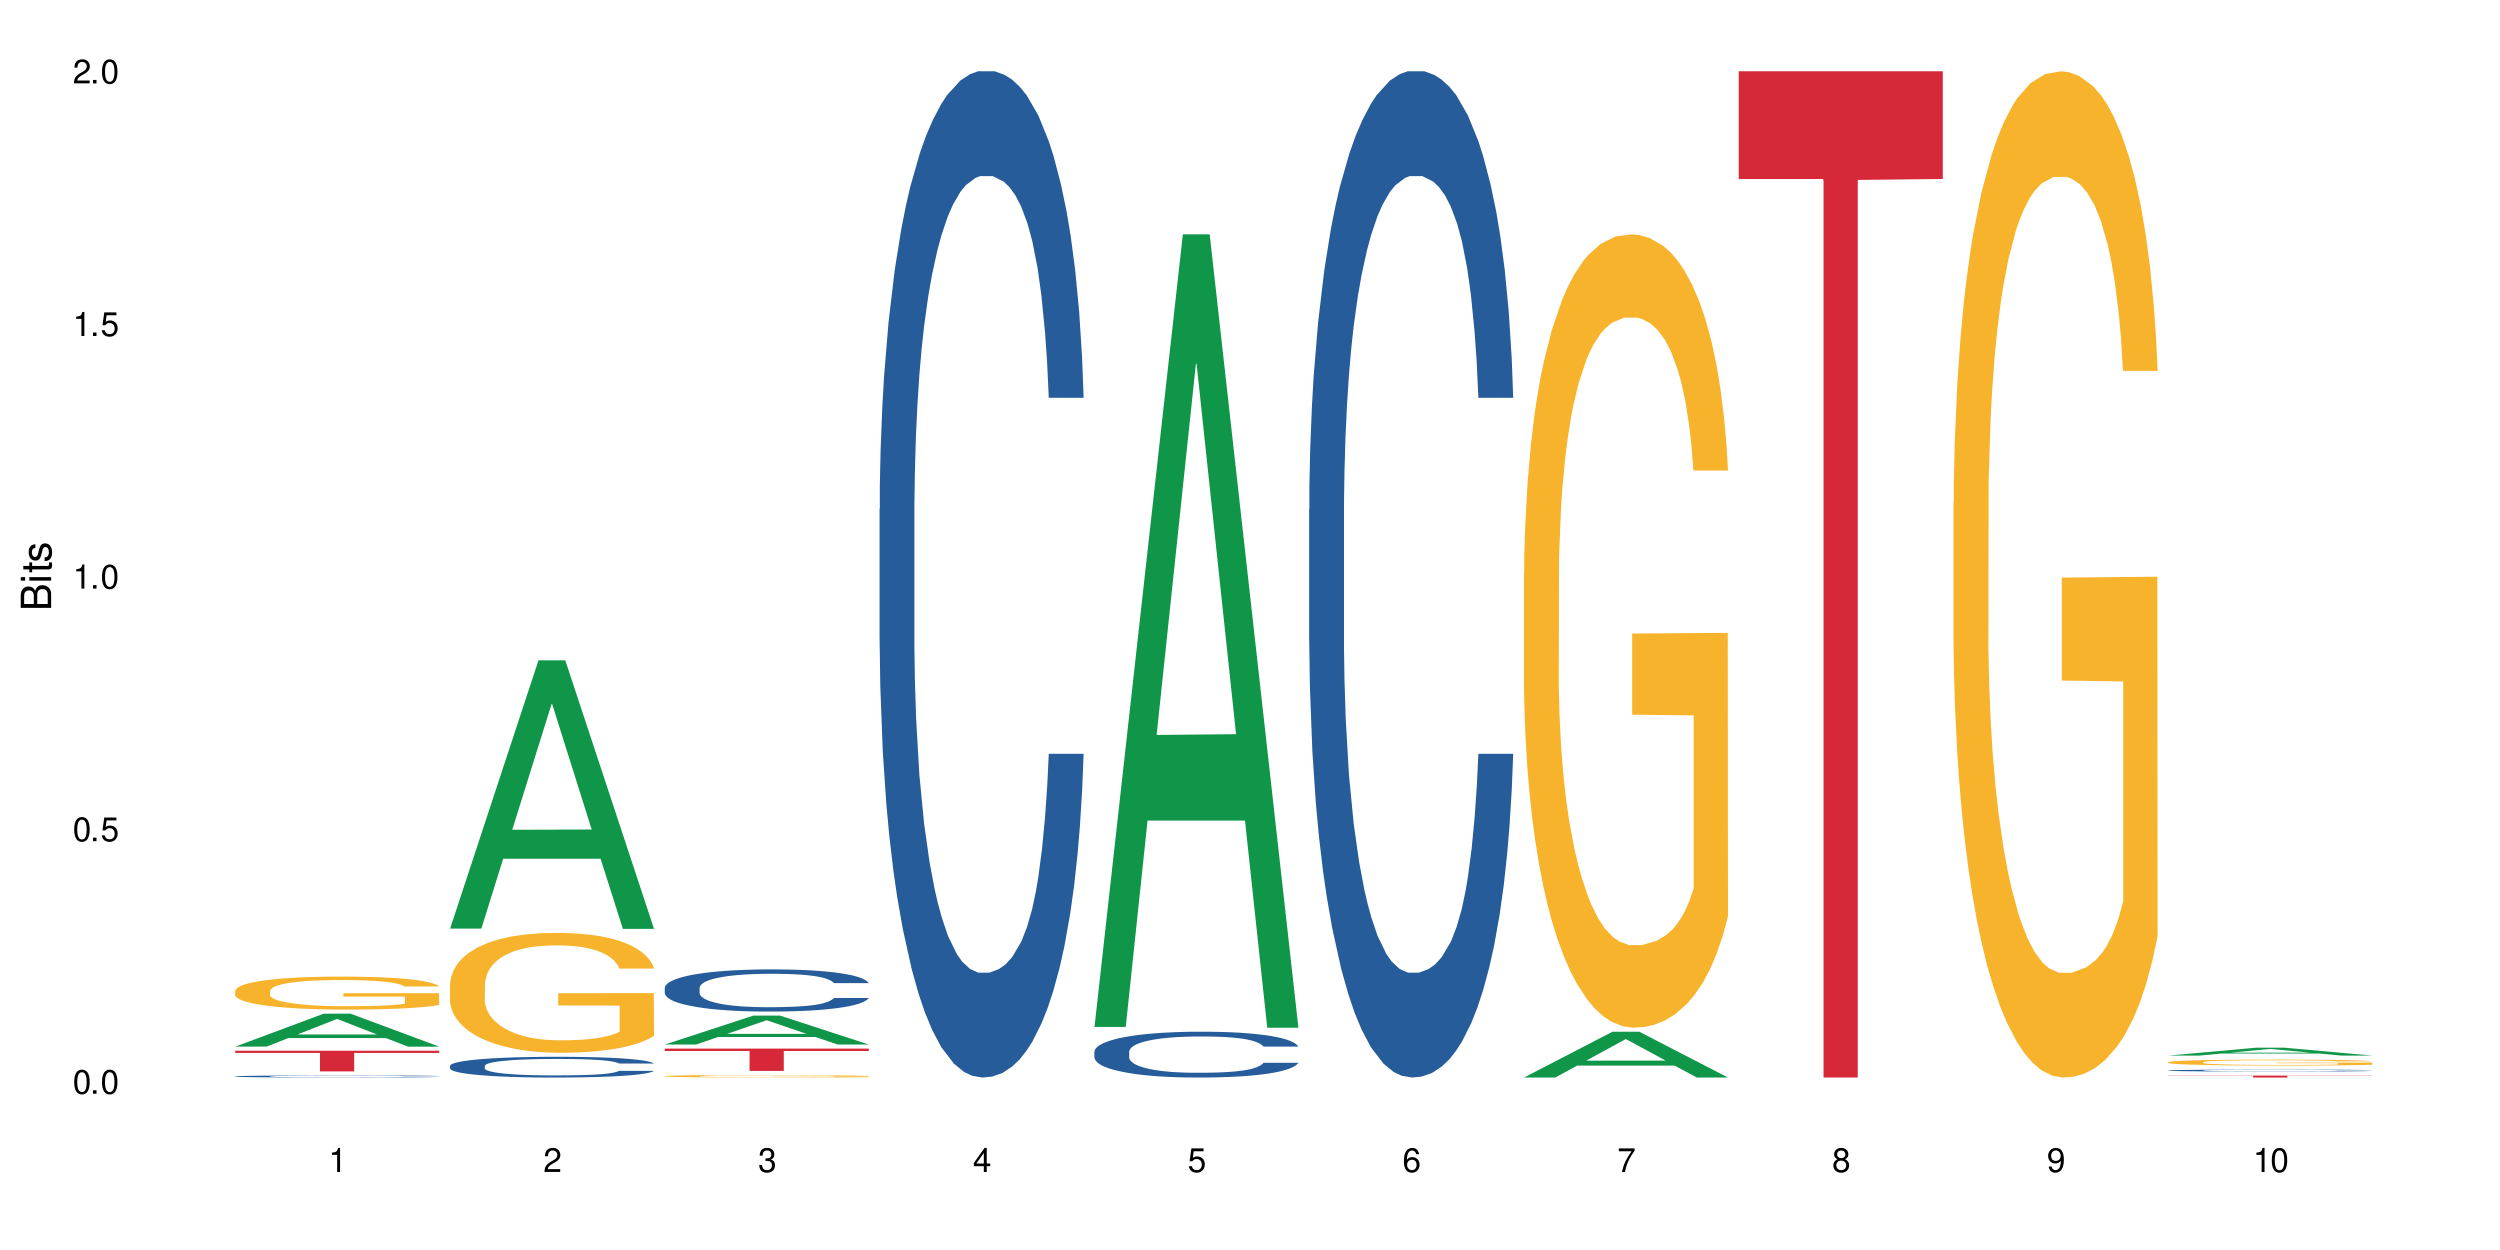
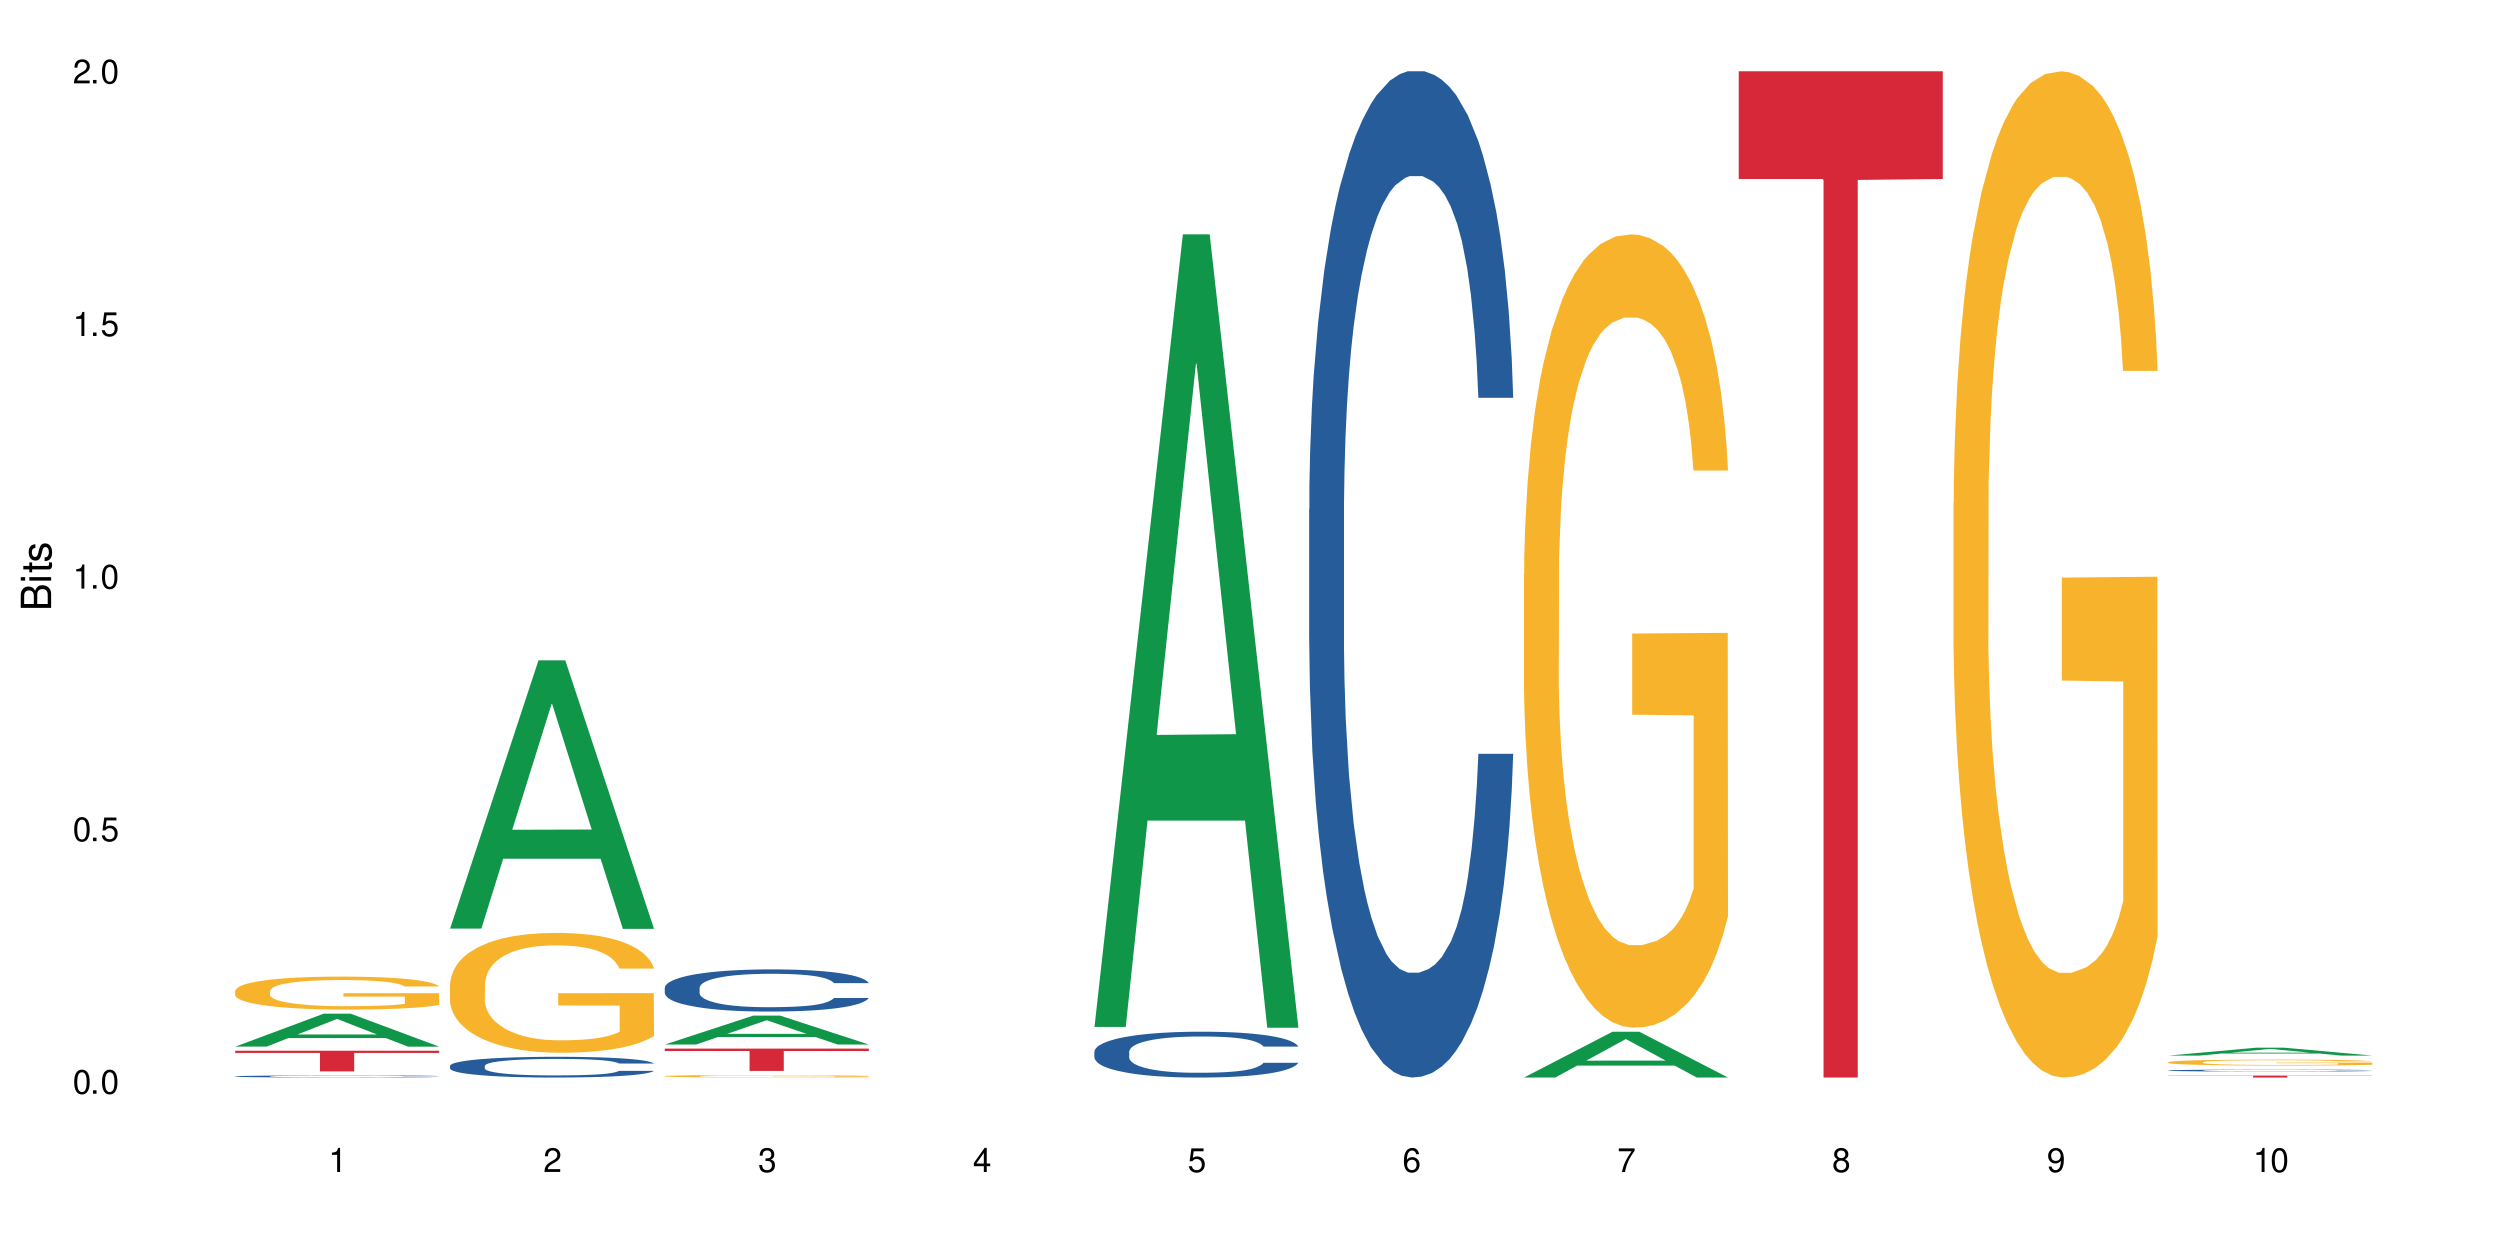
<svg xmlns="http://www.w3.org/2000/svg" xmlns:xlink="http://www.w3.org/1999/xlink" width="720" height="360" viewBox="0 0 720 360">
  <defs>
    <g>
      <g id="glyph-0-0">
</g>
      <g id="glyph-0-1">
        <path d="M 2.641 -6.938 C 2 -6.938 1.422 -6.656 1.078 -6.172 C 0.641 -5.562 0.406 -4.641 0.406 -3.359 C 0.406 -1.016 1.188 0.219 2.641 0.219 C 4.078 0.219 4.859 -1.016 4.859 -3.297 C 4.859 -4.641 4.656 -5.547 4.203 -6.172 C 3.844 -6.656 3.281 -6.938 2.641 -6.938 Z M 2.641 -6.188 C 3.547 -6.188 4 -5.25 4 -3.375 C 4 -1.406 3.562 -0.484 2.625 -0.484 C 1.734 -0.484 1.281 -1.438 1.281 -3.344 C 1.281 -5.25 1.734 -6.188 2.641 -6.188 Z M 2.641 -6.188 " />
      </g>
      <g id="glyph-0-2">
        <path d="M 1.828 -1 L 0.828 -1 L 0.828 0 L 1.828 0 Z M 1.828 -1 " />
      </g>
      <g id="glyph-0-3">
        <path d="M 4.562 -6.797 L 1.062 -6.797 L 0.547 -3.094 L 1.328 -3.094 C 1.719 -3.562 2.047 -3.734 2.578 -3.734 C 3.484 -3.734 4.062 -3.109 4.062 -2.094 C 4.062 -1.125 3.484 -0.531 2.578 -0.531 C 1.828 -0.531 1.375 -0.906 1.188 -1.672 L 0.328 -1.672 C 0.453 -1.109 0.547 -0.844 0.75 -0.594 C 1.125 -0.078 1.828 0.219 2.594 0.219 C 3.969 0.219 4.922 -0.781 4.922 -2.219 C 4.922 -3.562 4.031 -4.484 2.719 -4.484 C 2.25 -4.484 1.859 -4.359 1.469 -4.062 L 1.734 -5.969 L 4.562 -5.969 Z M 4.562 -6.797 " />
      </g>
      <g id="glyph-0-4">
        <path d="M 2.484 -4.938 L 2.484 0 L 3.328 0 L 3.328 -6.938 L 2.766 -6.938 C 2.469 -5.875 2.281 -5.734 0.984 -5.562 L 0.984 -4.938 Z M 2.484 -4.938 " />
      </g>
      <g id="glyph-0-5">
        <path d="M 4.859 -0.828 L 1.281 -0.828 C 1.359 -1.406 1.672 -1.781 2.5 -2.281 L 3.469 -2.828 C 4.406 -3.344 4.906 -4.062 4.906 -4.906 C 4.906 -5.484 4.672 -6.031 4.266 -6.406 C 3.859 -6.766 3.375 -6.938 2.719 -6.938 C 1.859 -6.938 1.219 -6.625 0.844 -6.031 C 0.609 -5.672 0.5 -5.234 0.484 -4.531 L 1.328 -4.531 C 1.359 -5.016 1.406 -5.281 1.531 -5.516 C 1.75 -5.938 2.188 -6.203 2.703 -6.203 C 3.469 -6.203 4.031 -5.641 4.031 -4.891 C 4.031 -4.344 3.719 -3.859 3.125 -3.516 L 2.234 -3 C 0.812 -2.172 0.406 -1.531 0.328 -0.016 L 4.859 -0.016 Z M 4.859 -0.828 " />
      </g>
      <g id="glyph-0-6">
        <path d="M 2.125 -3.188 L 2.578 -3.188 C 3.5 -3.188 3.984 -2.766 3.984 -1.922 C 3.984 -1.062 3.469 -0.531 2.594 -0.531 C 1.656 -0.531 1.203 -1 1.156 -2.016 L 0.312 -2.016 C 0.344 -1.453 0.438 -1.094 0.609 -0.781 C 0.953 -0.109 1.625 0.219 2.547 0.219 C 3.953 0.219 4.859 -0.625 4.859 -1.938 C 4.859 -2.828 4.516 -3.297 3.703 -3.594 C 4.344 -3.844 4.656 -4.328 4.656 -5.031 C 4.656 -6.219 3.875 -6.938 2.578 -6.938 C 1.203 -6.938 0.484 -6.172 0.453 -4.703 L 1.297 -4.703 C 1.312 -5.125 1.344 -5.359 1.453 -5.578 C 1.641 -5.969 2.062 -6.203 2.594 -6.203 C 3.344 -6.203 3.797 -5.75 3.797 -5 C 3.797 -4.516 3.609 -4.219 3.25 -4.047 C 3.016 -3.953 2.703 -3.922 2.125 -3.906 Z M 2.125 -3.188 " />
      </g>
      <g id="glyph-0-7">
        <path d="M 3.141 -1.672 L 3.141 0 L 3.984 0 L 3.984 -1.672 L 4.984 -1.672 L 4.984 -2.438 L 3.984 -2.438 L 3.984 -6.938 L 3.359 -6.938 L 0.266 -2.578 L 0.266 -1.672 Z M 3.141 -2.438 L 1 -2.438 L 3.141 -5.5 Z M 3.141 -2.438 " />
      </g>
      <g id="glyph-0-8">
        <path d="M 4.781 -5.125 C 4.609 -6.266 3.891 -6.938 2.844 -6.938 C 2.094 -6.938 1.422 -6.578 1.031 -5.953 C 0.594 -5.266 0.406 -4.422 0.406 -3.172 C 0.406 -2 0.578 -1.25 0.984 -0.641 C 1.359 -0.078 1.953 0.219 2.703 0.219 C 3.984 0.219 4.922 -0.75 4.922 -2.094 C 4.922 -3.375 4.062 -4.281 2.844 -4.281 C 2.172 -4.281 1.641 -4.031 1.281 -3.516 C 1.281 -5.234 1.828 -6.188 2.797 -6.188 C 3.391 -6.188 3.797 -5.797 3.938 -5.125 Z M 2.734 -3.531 C 3.547 -3.531 4.062 -2.953 4.062 -2.031 C 4.062 -1.156 3.484 -0.531 2.703 -0.531 C 1.922 -0.531 1.328 -1.188 1.328 -2.078 C 1.328 -2.938 1.906 -3.531 2.734 -3.531 Z M 2.734 -3.531 " />
      </g>
      <g id="glyph-0-9">
        <path d="M 4.984 -6.797 L 0.438 -6.797 L 0.438 -5.969 L 4.109 -5.969 C 2.5 -3.656 1.828 -2.234 1.328 0 L 2.219 0 C 2.594 -2.172 3.453 -4.047 4.984 -6.094 Z M 4.984 -6.797 " />
      </g>
      <g id="glyph-0-10">
        <path d="M 3.75 -3.656 C 4.469 -4.094 4.688 -4.438 4.688 -5.078 C 4.688 -6.172 3.844 -6.938 2.641 -6.938 C 1.438 -6.938 0.594 -6.172 0.594 -5.094 C 0.594 -4.438 0.812 -4.094 1.516 -3.656 C 0.734 -3.266 0.359 -2.703 0.359 -1.922 C 0.359 -0.656 1.281 0.219 2.641 0.219 C 3.984 0.219 4.922 -0.656 4.922 -1.922 C 4.922 -2.703 4.531 -3.266 3.75 -3.656 Z M 2.641 -6.188 C 3.359 -6.188 3.812 -5.75 3.812 -5.062 C 3.812 -4.406 3.344 -3.984 2.641 -3.984 C 1.922 -3.984 1.453 -4.406 1.453 -5.078 C 1.453 -5.75 1.922 -6.188 2.641 -6.188 Z M 2.641 -3.266 C 3.484 -3.266 4.062 -2.719 4.062 -1.906 C 4.062 -1.078 3.484 -0.531 2.625 -0.531 C 1.797 -0.531 1.219 -1.094 1.219 -1.906 C 1.219 -2.719 1.781 -3.266 2.641 -3.266 Z M 2.641 -3.266 " />
      </g>
      <g id="glyph-0-11">
        <path d="M 0.516 -1.578 C 0.672 -0.453 1.406 0.219 2.438 0.219 C 3.188 0.219 3.859 -0.141 4.266 -0.766 C 4.688 -1.453 4.891 -2.297 4.891 -3.547 C 4.891 -4.719 4.703 -5.453 4.312 -6.078 C 3.938 -6.641 3.344 -6.938 2.594 -6.938 C 1.297 -6.938 0.359 -5.969 0.359 -4.625 C 0.359 -3.344 1.234 -2.453 2.453 -2.453 C 3.094 -2.453 3.578 -2.672 4.016 -3.203 C 4 -1.484 3.469 -0.531 2.5 -0.531 C 1.906 -0.531 1.484 -0.906 1.359 -1.578 Z M 2.578 -6.203 C 3.375 -6.203 3.969 -5.531 3.969 -4.641 C 3.969 -3.797 3.391 -3.188 2.547 -3.188 C 1.734 -3.188 1.234 -3.766 1.234 -4.688 C 1.234 -5.562 1.797 -6.203 2.578 -6.203 Z M 2.578 -6.203 " />
      </g>
      <g id="glyph-1-0">
</g>
      <g id="glyph-1-1">
        <path d="M 0 -0.953 L 0 -4.891 C 0 -5.719 -0.234 -6.344 -0.734 -6.797 C -1.188 -7.234 -1.812 -7.469 -2.5 -7.469 C -3.547 -7.469 -4.188 -7 -4.625 -5.875 C -4.984 -6.688 -5.625 -7.094 -6.531 -7.094 C -7.172 -7.094 -7.734 -6.859 -8.141 -6.391 C -8.562 -5.922 -8.75 -5.344 -8.75 -4.5 L -8.75 -0.953 Z M -4.984 -2.062 L -7.766 -2.062 L -7.766 -4.219 C -7.766 -4.844 -7.688 -5.203 -7.453 -5.5 C -7.219 -5.812 -6.859 -5.969 -6.375 -5.969 C -5.891 -5.969 -5.531 -5.812 -5.297 -5.5 C -5.062 -5.203 -4.984 -4.844 -4.984 -4.219 Z M -0.984 -2.062 L -4 -2.062 L -4 -4.781 C -4 -5.766 -3.438 -6.359 -2.484 -6.359 C -1.547 -6.359 -0.984 -5.766 -0.984 -4.781 Z M -0.984 -2.062 " />
      </g>
      <g id="glyph-1-2">
        <path d="M -6.281 -1.797 L -6.281 -0.797 L 0 -0.797 L 0 -1.797 Z M -8.75 -1.797 L -8.75 -0.797 L -7.484 -0.797 L -7.484 -1.797 Z M -8.75 -1.797 " />
      </g>
      <g id="glyph-1-3">
        <path d="M -6.281 -3.047 L -6.281 -2.016 L -8.016 -2.016 L -8.016 -1.016 L -6.281 -1.016 L -6.281 -0.172 L -5.469 -0.172 L -5.469 -1.016 L -0.719 -1.016 C -0.078 -1.016 0.281 -1.453 0.281 -2.234 C 0.281 -2.5 0.25 -2.719 0.188 -3.047 L -0.641 -3.047 C -0.609 -2.906 -0.594 -2.766 -0.594 -2.562 C -0.594 -2.141 -0.719 -2.016 -1.156 -2.016 L -5.469 -2.016 L -5.469 -3.047 Z M -6.281 -3.047 " />
      </g>
      <g id="glyph-1-4">
        <path d="M -4.531 -5.25 C -5.766 -5.25 -6.469 -4.422 -6.469 -2.969 C -6.469 -1.516 -5.719 -0.562 -4.547 -0.562 C -3.562 -0.562 -3.094 -1.062 -2.734 -2.562 L -2.516 -3.484 C -2.344 -4.188 -2.094 -4.469 -1.641 -4.469 C -1.047 -4.469 -0.641 -3.875 -0.641 -3 C -0.641 -2.453 -0.797 -2 -1.062 -1.75 C -1.25 -1.594 -1.422 -1.531 -1.875 -1.469 L -1.875 -0.406 C -0.422 -0.453 0.281 -1.266 0.281 -2.922 C 0.281 -4.5 -0.5 -5.516 -1.719 -5.516 C -2.656 -5.516 -3.172 -4.984 -3.469 -3.734 L -3.703 -2.766 C -3.891 -1.953 -4.156 -1.609 -4.594 -1.609 C -5.188 -1.609 -5.547 -2.125 -5.547 -2.938 C -5.547 -3.75 -5.203 -4.172 -4.531 -4.203 Z M -4.531 -5.25 " />
      </g>
    </g>
  </defs>
  <rect x="-72" y="-36" width="864" height="432" fill="rgb(100%, 100%, 100%)" fill-opacity="1" />
  <path fill-rule="nonzero" fill="rgb(6.275%, 58.824%, 28.235%)" fill-opacity="1" d="M 67.73 301.43 L 67.793 301.422 L 93.223 291.934 L 100.945 291.934 L 126.5 301.441 L 117.52 301.441 L 111.117 298.961 L 83.051 298.961 L 76.773 301.43 L 67.73 301.43 L 85.75 297.934 L 108.543 297.922 L 97.176 293.488 L 97.051 293.477 L 96.926 293.504 L 85.688 297.922 L 85.75 297.934 Z M 67.73 301.43 " />
  <path fill-rule="nonzero" fill="rgb(14.51%, 36.078%, 60%)" fill-opacity="1" d="M 67.73 309.984 L 67.801 309.984 L 67.801 309.973 L 68.02 309.949 L 68.52 309.922 L 69.02 309.906 L 70.312 309.871 L 72.102 309.84 L 73.965 309.816 L 75.328 309.801 L 76.547 309.789 L 79.34 309.77 L 81.133 309.758 L 83.066 309.746 L 85.434 309.738 L 87.152 309.734 L 91.023 309.723 L 93.891 309.719 L 103.781 309.719 L 105.859 309.723 L 108.152 309.727 L 110.086 309.734 L 113.457 309.746 L 116.465 309.762 L 117.828 309.77 L 119.977 309.785 L 121.625 309.805 L 122.773 309.82 L 124.062 309.84 L 125.207 309.863 L 126.07 309.895 L 126.5 309.918 L 116.465 309.918 L 115.965 309.895 L 115.391 309.879 L 114.316 309.855 L 113.238 309.84 L 111.734 309.82 L 110.375 309.812 L 108.512 309.801 L 106.863 309.793 L 105.141 309.789 L 103.492 309.785 L 100.34 309.781 L 95.324 309.781 L 92.527 309.789 L 91.023 309.793 L 88.871 309.801 L 87.367 309.809 L 85.578 309.816 L 84.359 309.828 L 82.852 309.844 L 81.777 309.855 L 80.559 309.875 L 79.844 309.887 L 79.199 309.902 L 78.625 309.922 L 78.195 309.941 L 77.906 309.961 L 77.766 309.984 L 77.766 310.07 L 77.906 310.09 L 78.266 310.113 L 79.199 310.148 L 80.559 310.176 L 82.137 310.199 L 83.641 310.219 L 84.5 310.227 L 85.648 310.234 L 87.441 310.246 L 90.02 310.258 L 91.523 310.262 L 93.816 310.266 L 96.184 310.27 L 99.336 310.27 L 102.133 310.266 L 103.996 310.262 L 105.93 310.258 L 108.582 310.25 L 110.23 310.242 L 111.664 310.23 L 112.738 310.219 L 113.457 310.211 L 114.531 310.191 L 115.391 310.172 L 116.035 310.152 L 116.465 310.133 L 126.5 310.133 L 126.07 310.156 L 125.422 310.18 L 124.777 310.195 L 123.777 310.215 L 122.629 310.234 L 120.98 310.254 L 119.617 310.266 L 117.828 310.277 L 116.18 310.289 L 114.387 310.301 L 111.734 310.309 L 110.016 310.316 L 108.152 310.32 L 105.93 310.324 L 103.137 310.328 L 100.125 310.332 L 94.32 310.332 L 92.098 310.328 L 89.16 310.324 L 85.504 310.312 L 82.852 310.305 L 80.773 310.293 L 78.984 310.281 L 76.977 310.266 L 74.395 310.242 L 72.82 310.223 L 71.746 310.207 L 70.527 310.184 L 69.664 310.164 L 68.664 310.133 L 67.945 310.094 L 67.73 310.062 Z M 67.73 309.984 " />
  <path fill-rule="nonzero" fill="rgb(96.863%, 70.196%, 16.863%)" fill-opacity="1" d="M 67.73 285.336 L 67.801 285.328 L 67.801 285.152 L 68.09 284.762 L 68.805 284.223 L 69.738 283.781 L 70.742 283.434 L 71.387 283.25 L 72.461 282.992 L 73.395 282.801 L 75.758 282.41 L 78.77 282.047 L 80.418 281.891 L 82.281 281.742 L 84.93 281.578 L 86.148 281.516 L 89.875 281.375 L 94.105 281.289 L 98.762 281.266 L 100.914 281.273 L 103.852 281.309 L 107.863 281.402 L 110.16 281.488 L 111.949 281.578 L 113.812 281.688 L 116.105 281.863 L 118.258 282.07 L 119.977 282.281 L 121.695 282.539 L 123.129 282.816 L 124.348 283.121 L 125.422 283.484 L 126.07 283.789 L 126.5 284.094 L 116.535 284.094 L 115.965 283.789 L 115.32 283.555 L 114.242 283.27 L 113.168 283.062 L 112.094 282.895 L 110.086 282.672 L 108.367 282.531 L 106.215 282.41 L 104.137 282.332 L 101.773 282.281 L 100.34 282.262 L 96.543 282.262 L 93.102 282.324 L 91.094 282.391 L 89.66 282.461 L 87.656 282.594 L 86.438 282.695 L 85.719 282.766 L 83.57 283.035 L 82.137 283.277 L 81.348 283.441 L 80.344 283.703 L 79.629 283.938 L 78.84 284.285 L 78.41 284.547 L 77.836 285.137 L 77.766 286.699 L 77.98 287.027 L 78.41 287.383 L 78.984 287.695 L 79.844 288.027 L 80.703 288.277 L 82.207 288.617 L 83.496 288.844 L 84.5 288.992 L 86.438 289.227 L 87.227 289.305 L 89.09 289.461 L 91.023 289.582 L 93.387 289.684 L 95.18 289.738 L 98.047 289.781 L 101.703 289.781 L 106 289.727 L 108.727 289.66 L 110.59 289.59 L 111.809 289.527 L 113.312 289.434 L 114.387 289.348 L 115.391 289.25 L 116.609 289.102 L 116.609 287.027 L 98.906 287.02 L 98.906 286.047 L 126.426 286.039 L 126.5 289.434 L 124.992 289.668 L 123.129 289.895 L 121.34 290.066 L 119.477 290.215 L 116.824 290.379 L 114.672 290.484 L 111.375 290.605 L 108.367 290.684 L 105.215 290.734 L 102.418 290.762 L 99.121 290.77 L 96.184 290.754 L 93.031 290.699 L 90.52 290.633 L 88.227 290.543 L 85.934 290.434 L 83.066 290.25 L 81.203 290.102 L 79.27 289.918 L 77.336 289.703 L 75.613 289.469 L 74.469 289.285 L 73.32 289.078 L 72.102 288.816 L 70.957 288.523 L 70.098 288.254 L 69.309 287.949 L 68.734 287.664 L 68.16 287.273 L 67.875 286.957 L 67.73 286.691 Z M 67.73 285.336 " />
  <path fill-rule="nonzero" fill="rgb(83.922%, 15.686%, 22.353%)" fill-opacity="1" d="M 67.73 302.605 L 126.5 302.605 L 126.5 303.242 L 102.008 303.246 L 102.008 308.555 L 92.152 308.555 L 92.152 303.254 L 92.008 303.242 L 67.73 303.242 Z M 67.73 302.605 " />
  <path fill-rule="nonzero" fill="rgb(6.275%, 58.824%, 28.235%)" fill-opacity="1" d="M 129.594 267.441 L 129.656 267.367 L 155.082 190.176 L 162.805 190.176 L 188.359 267.512 L 179.383 267.512 L 172.977 247.324 L 144.91 247.324 L 138.633 267.441 L 129.594 267.441 L 147.613 238.973 L 170.402 238.902 L 159.039 202.809 L 158.914 202.738 L 158.789 202.957 L 147.547 238.902 L 147.613 238.973 Z M 129.594 267.441 " />
  <path fill-rule="nonzero" fill="rgb(14.51%, 36.078%, 60%)" fill-opacity="1" d="M 129.594 306.957 L 129.664 306.953 L 129.664 306.82 L 129.879 306.613 L 130.379 306.352 L 130.883 306.172 L 132.172 305.852 L 133.965 305.539 L 135.828 305.297 L 137.188 305.156 L 138.406 305.047 L 141.203 304.844 L 142.992 304.742 L 144.93 304.648 L 147.293 304.555 L 149.016 304.5 L 152.883 304.414 L 155.75 304.375 L 157.973 304.359 L 162.773 304.359 L 165.641 304.383 L 167.719 304.41 L 170.012 304.453 L 171.949 304.5 L 175.316 304.621 L 178.324 304.773 L 179.688 304.863 L 181.836 305.031 L 183.484 305.195 L 184.633 305.336 L 185.922 305.539 L 187.07 305.785 L 187.93 306.062 L 188.359 306.297 L 178.324 306.297 L 177.824 306.078 L 177.25 305.91 L 176.176 305.688 L 175.102 305.527 L 173.598 305.371 L 172.234 305.266 L 170.371 305.164 L 168.723 305.098 L 167.004 305.047 L 165.355 305.016 L 162.199 304.98 L 158.547 304.98 L 157.184 304.992 L 154.391 305.035 L 152.883 305.074 L 150.734 305.152 L 149.23 305.223 L 147.438 305.332 L 146.219 305.426 L 144.715 305.566 L 143.641 305.691 L 142.422 305.871 L 141.703 306.008 L 141.059 306.16 L 140.484 306.34 L 140.055 306.531 L 139.77 306.734 L 139.625 306.93 L 139.625 307.777 L 139.77 307.973 L 140.129 308.203 L 141.059 308.535 L 142.422 308.824 L 143.996 309.055 L 145.504 309.219 L 146.363 309.297 L 147.508 309.383 L 149.301 309.492 L 151.879 309.602 L 153.387 309.645 L 155.68 309.688 L 158.043 309.711 L 161.199 309.711 L 163.992 309.688 L 165.855 309.66 L 167.789 309.617 L 170.441 309.523 L 172.09 309.438 L 173.523 309.332 L 174.598 309.23 L 175.316 309.141 L 176.391 308.973 L 177.25 308.789 L 177.895 308.598 L 178.324 308.41 L 188.359 308.41 L 187.93 308.629 L 187.285 308.844 L 186.641 309 L 185.637 309.191 L 184.488 309.359 L 182.84 309.551 L 181.48 309.676 L 179.688 309.812 L 178.039 309.918 L 176.246 310.012 L 173.598 310.121 L 171.875 310.176 L 170.012 310.223 L 167.789 310.266 L 164.996 310.305 L 161.984 310.328 L 159.191 310.332 L 156.18 310.32 L 153.957 310.301 L 151.02 310.25 L 147.367 310.152 L 144.715 310.047 L 142.637 309.945 L 140.844 309.836 L 138.836 309.688 L 136.258 309.449 L 134.68 309.262 L 133.605 309.109 L 132.387 308.898 L 131.527 308.707 L 130.523 308.398 L 129.809 308.012 L 129.594 307.711 Z M 129.594 306.957 " />
  <path fill-rule="nonzero" fill="rgb(96.863%, 70.196%, 16.863%)" fill-opacity="1" d="M 129.594 283.461 L 129.664 283.43 L 129.664 282.801 L 129.949 281.383 L 130.668 279.426 L 131.598 277.82 L 132.602 276.559 L 133.246 275.895 L 134.32 274.949 L 135.254 274.258 L 137.617 272.84 L 140.629 271.516 L 142.277 270.945 L 144.141 270.41 L 146.793 269.812 L 148.012 269.59 L 151.738 269.086 L 155.965 268.77 L 160.625 268.676 L 162.773 268.707 L 165.711 268.836 L 169.727 269.18 L 172.02 269.496 L 173.812 269.812 L 175.676 270.223 L 177.969 270.852 L 180.117 271.609 L 181.836 272.363 L 183.559 273.312 L 184.992 274.32 L 186.211 275.422 L 187.285 276.746 L 187.93 277.852 L 188.359 278.953 L 178.398 278.953 L 177.824 277.852 L 177.18 277 L 176.105 275.957 L 175.031 275.203 L 173.953 274.602 L 171.949 273.785 L 170.227 273.281 L 168.078 272.84 L 166 272.555 L 163.633 272.363 L 162.199 272.301 L 158.402 272.301 L 154.961 272.523 L 152.957 272.773 L 151.523 273.027 L 149.516 273.5 L 148.297 273.879 L 147.582 274.129 L 145.43 275.109 L 143.996 275.992 L 143.207 276.59 L 142.207 277.535 L 141.488 278.387 L 140.699 279.648 L 140.27 280.594 L 139.695 282.738 L 139.625 288.41 L 139.84 289.609 L 140.27 290.902 L 140.844 292.035 L 141.703 293.234 L 142.562 294.148 L 144.07 295.379 L 145.359 296.199 L 146.363 296.734 L 148.297 297.586 L 149.086 297.867 L 150.949 298.438 L 152.883 298.879 L 155.25 299.254 L 157.039 299.445 L 159.906 299.602 L 163.562 299.602 L 167.863 299.414 L 170.586 299.16 L 172.449 298.91 L 173.668 298.688 L 175.172 298.34 L 176.246 298.027 L 177.25 297.68 L 178.469 297.145 L 178.469 289.609 L 160.766 289.578 L 160.766 286.047 L 188.289 286.016 L 188.359 298.34 L 186.855 299.191 L 184.992 300.012 L 183.199 300.641 L 181.336 301.18 L 178.684 301.777 L 176.535 302.156 L 173.238 302.598 L 170.227 302.879 L 167.074 303.07 L 164.277 303.164 L 160.984 303.195 L 158.043 303.133 L 154.891 302.945 L 152.383 302.691 L 150.09 302.375 L 147.797 301.965 L 144.93 301.305 L 143.066 300.77 L 141.129 300.105 L 139.195 299.32 L 137.477 298.469 L 136.328 297.805 L 135.184 297.047 L 133.965 296.102 L 132.816 295.031 L 131.957 294.055 L 131.168 292.949 L 130.594 291.91 L 130.023 290.492 L 129.734 289.355 L 129.594 288.379 Z M 129.594 283.461 " />
  <path fill-rule="nonzero" fill="rgb(6.275%, 58.824%, 28.235%)" fill-opacity="1" d="M 191.453 300.824 L 191.516 300.816 L 216.945 292.496 L 224.668 292.496 L 250.219 300.832 L 241.242 300.832 L 234.84 298.656 L 206.773 298.656 L 200.492 300.824 L 191.453 300.824 L 209.473 297.758 L 232.266 297.75 L 220.898 293.859 L 220.773 293.852 L 220.648 293.875 L 209.41 297.75 L 209.473 297.758 Z M 191.453 300.824 " />
  <path fill-rule="nonzero" fill="rgb(14.51%, 36.078%, 60%)" fill-opacity="1" d="M 191.453 284.477 L 191.523 284.465 L 191.523 284.199 L 191.738 283.777 L 192.242 283.246 L 192.742 282.879 L 194.031 282.227 L 195.824 281.594 L 197.688 281.105 L 199.051 280.816 L 200.27 280.594 L 203.062 280.184 L 204.855 279.973 L 206.789 279.785 L 209.156 279.598 L 210.875 279.484 L 214.746 279.309 L 217.613 279.23 L 219.832 279.195 L 224.637 279.195 L 227.5 279.242 L 229.582 279.297 L 231.875 279.387 L 233.809 279.484 L 237.176 279.73 L 240.188 280.039 L 241.547 280.219 L 243.699 280.562 L 245.348 280.895 L 246.492 281.184 L 247.785 281.594 L 248.93 282.09 L 249.789 282.656 L 250.219 283.133 L 240.188 283.133 L 239.684 282.691 L 239.113 282.348 L 238.035 281.891 L 236.961 281.57 L 235.457 281.25 L 234.094 281.039 L 232.23 280.828 L 230.582 280.695 L 228.863 280.594 L 227.215 280.527 L 224.062 280.461 L 220.406 280.461 L 219.043 280.484 L 216.25 280.57 L 214.746 280.648 L 212.594 280.805 L 211.09 280.949 L 209.297 281.172 L 208.078 281.359 L 206.574 281.648 L 205.5 281.902 L 204.281 282.27 L 203.566 282.547 L 202.918 282.855 L 202.348 283.223 L 201.918 283.613 L 201.629 284.023 L 201.484 284.422 L 201.484 286.141 L 201.629 286.539 L 201.988 287.008 L 202.918 287.684 L 204.281 288.27 L 205.859 288.738 L 207.363 289.07 L 208.223 289.227 L 209.371 289.402 L 211.16 289.625 L 213.742 289.848 L 215.246 289.934 L 217.539 290.023 L 219.906 290.066 L 223.059 290.066 L 225.852 290.023 L 227.715 289.969 L 229.652 289.879 L 232.305 289.691 L 233.953 289.512 L 235.387 289.301 L 236.461 289.09 L 237.176 288.914 L 238.254 288.57 L 239.113 288.191 L 239.758 287.805 L 240.188 287.426 L 250.219 287.426 L 249.789 287.871 L 249.145 288.305 L 248.5 288.625 L 247.496 289.016 L 246.352 289.359 L 244.703 289.746 L 243.34 290 L 241.547 290.277 L 239.898 290.488 L 238.109 290.68 L 235.457 290.898 L 233.738 291.012 L 231.875 291.109 L 229.652 291.199 L 226.855 291.277 L 223.848 291.32 L 221.051 291.332 L 218.043 291.309 L 215.82 291.266 L 212.883 291.168 L 209.227 290.965 L 206.574 290.754 L 204.496 290.543 L 202.703 290.324 L 200.699 290.023 L 198.117 289.535 L 196.543 289.16 L 195.465 288.848 L 194.246 288.414 L 193.387 288.027 L 192.383 287.406 L 191.668 286.617 L 191.453 286.008 Z M 191.453 284.477 " />
  <path fill-rule="nonzero" fill="rgb(96.863%, 70.196%, 16.863%)" fill-opacity="1" d="M 191.453 309.91 L 191.523 309.91 L 191.523 309.898 L 191.812 309.867 L 192.527 309.824 L 193.461 309.793 L 194.461 309.766 L 195.109 309.75 L 196.184 309.73 L 197.113 309.715 L 199.48 309.684 L 202.488 309.656 L 204.137 309.645 L 206 309.633 L 208.652 309.621 L 209.871 309.617 L 213.598 309.605 L 217.828 309.598 L 224.637 309.598 L 227.574 309.602 L 231.586 309.605 L 233.879 309.613 L 235.672 309.621 L 237.535 309.629 L 239.828 309.645 L 241.98 309.66 L 243.699 309.676 L 245.418 309.695 L 246.852 309.715 L 248.07 309.738 L 249.145 309.77 L 249.789 309.793 L 250.219 309.816 L 240.258 309.816 L 239.684 309.793 L 239.039 309.773 L 237.965 309.75 L 236.891 309.734 L 235.816 309.723 L 233.809 309.707 L 232.09 309.695 L 229.938 309.684 L 227.859 309.68 L 225.496 309.676 L 224.062 309.672 L 220.262 309.672 L 216.824 309.68 L 214.816 309.684 L 213.383 309.688 L 211.375 309.699 L 210.156 309.707 L 209.441 309.711 L 207.293 309.734 L 205.859 309.754 L 205.07 309.766 L 204.066 309.785 L 203.348 309.805 L 202.562 309.832 L 202.133 309.852 L 201.559 309.895 L 201.484 310.016 L 201.703 310.043 L 202.133 310.07 L 202.703 310.094 L 203.566 310.121 L 204.426 310.141 L 205.93 310.164 L 207.219 310.184 L 208.223 310.195 L 210.156 310.211 L 210.945 310.219 L 212.809 310.23 L 214.746 310.242 L 217.109 310.25 L 218.902 310.254 L 225.422 310.254 L 229.723 310.25 L 232.445 310.246 L 234.309 310.242 L 235.527 310.234 L 237.035 310.23 L 238.109 310.223 L 239.113 310.215 L 240.332 310.203 L 240.332 310.043 L 222.629 310.043 L 222.629 309.965 L 250.148 309.965 L 250.219 310.23 L 248.715 310.246 L 246.852 310.266 L 245.059 310.277 L 243.195 310.289 L 240.547 310.301 L 238.395 310.309 L 235.098 310.32 L 232.09 310.324 L 228.934 310.328 L 226.141 310.332 L 219.906 310.332 L 216.75 310.328 L 214.242 310.32 L 211.949 310.316 L 209.656 310.305 L 206.789 310.293 L 204.926 310.281 L 202.992 310.266 L 201.055 310.25 L 199.336 310.23 L 198.191 310.219 L 197.043 310.203 L 195.824 310.18 L 194.68 310.16 L 193.816 310.137 L 193.031 310.113 L 192.457 310.09 L 191.883 310.062 L 191.598 310.039 L 191.453 310.016 Z M 191.453 309.91 " />
  <path fill-rule="nonzero" fill="rgb(83.922%, 15.686%, 22.353%)" fill-opacity="1" d="M 191.453 301.996 L 250.219 301.996 L 250.219 302.684 L 225.727 302.691 L 225.727 308.434 L 215.875 308.434 L 215.875 302.699 L 215.73 302.684 L 191.453 302.684 Z M 191.453 301.996 " />
-   <path fill-rule="nonzero" fill="rgb(14.51%, 36.078%, 60%)" fill-opacity="1" d="M 253.312 146.621 L 253.387 146.355 L 253.387 140 L 253.602 129.934 L 254.102 117.215 L 254.605 108.477 L 255.895 92.844 L 257.684 77.746 L 259.547 66.09 L 260.91 59.203 L 262.129 53.902 L 264.922 44.102 L 266.715 39.07 L 268.652 34.566 L 271.016 30.062 L 272.734 27.414 L 276.605 23.176 L 279.473 21.32 L 281.695 20.527 L 286.496 20.527 L 289.363 21.586 L 291.441 22.91 L 293.734 25.031 L 295.668 27.414 L 299.039 33.242 L 302.047 40.66 L 303.41 44.898 L 305.559 53.109 L 307.207 61.055 L 308.355 67.945 L 309.645 77.746 L 310.793 89.668 L 311.652 103.176 L 312.082 114.566 L 302.047 114.566 L 301.547 103.973 L 300.973 95.758 L 299.898 84.898 L 298.824 77.215 L 297.316 69.535 L 295.957 64.5 L 294.094 59.469 L 292.445 56.289 L 290.723 53.902 L 289.074 52.316 L 285.922 50.727 L 282.266 50.727 L 280.906 51.254 L 278.109 53.375 L 276.605 55.23 L 274.457 58.938 L 272.949 62.383 L 271.16 67.68 L 269.941 72.184 L 268.434 79.07 L 267.359 85.164 L 266.141 93.906 L 265.426 100.527 L 264.781 107.945 L 264.207 116.688 L 263.777 125.957 L 263.492 135.762 L 263.348 145.297 L 263.348 186.355 L 263.492 195.895 L 263.848 207.02 L 264.781 223.18 L 266.141 237.219 L 267.719 248.344 L 269.223 256.293 L 270.082 260 L 271.23 264.238 L 273.023 269.535 L 275.602 274.836 L 277.105 276.953 L 279.402 279.074 L 281.766 280.133 L 284.918 280.133 L 287.715 279.074 L 289.578 277.75 L 291.512 275.629 L 294.164 271.125 L 295.812 266.887 L 297.246 261.855 L 298.32 256.82 L 299.039 252.582 L 300.113 244.371 L 300.973 235.363 L 301.617 226.094 L 302.047 217.086 L 312.082 217.086 L 311.652 227.684 L 311.008 238.012 L 310.363 245.695 L 309.359 254.969 L 308.211 263.18 L 306.562 272.449 L 305.203 278.543 L 303.41 285.168 L 301.762 290.199 L 299.969 294.703 L 297.316 300 L 295.598 302.648 L 293.734 305.035 L 291.512 307.152 L 288.719 309.008 L 285.707 310.066 L 282.914 310.332 L 279.902 309.801 L 277.68 308.742 L 274.742 306.359 L 271.086 301.59 L 268.434 296.559 L 266.355 291.523 L 264.566 286.227 L 262.559 279.074 L 259.98 267.418 L 258.402 258.41 L 257.328 250.992 L 256.109 240.664 L 255.25 231.391 L 254.246 216.555 L 253.527 197.746 L 253.312 183.18 Z M 253.312 146.621 " />
  <path fill-rule="nonzero" fill="rgb(6.275%, 58.824%, 28.235%)" fill-opacity="1" d="M 315.176 295.766 L 315.238 295.551 L 340.664 67.484 L 348.387 67.484 L 373.941 295.98 L 364.965 295.98 L 358.559 236.332 L 330.496 236.332 L 324.215 295.766 L 315.176 295.766 L 333.195 211.66 L 355.984 211.445 L 344.621 104.812 L 344.496 104.602 L 344.371 105.242 L 333.133 211.445 L 333.195 211.66 Z M 315.176 295.766 " />
  <path fill-rule="nonzero" fill="rgb(14.51%, 36.078%, 60%)" fill-opacity="1" d="M 315.176 302.883 L 315.246 302.871 L 315.246 302.578 L 315.461 302.121 L 315.961 301.543 L 316.465 301.145 L 317.754 300.434 L 319.547 299.746 L 321.41 299.215 L 322.77 298.902 L 323.988 298.66 L 326.785 298.215 L 328.578 297.988 L 330.512 297.781 L 332.875 297.578 L 334.598 297.457 L 338.465 297.262 L 341.332 297.18 L 343.555 297.141 L 348.355 297.141 L 351.223 297.191 L 353.301 297.25 L 355.594 297.348 L 357.531 297.457 L 360.898 297.723 L 363.91 298.059 L 365.27 298.25 L 367.422 298.625 L 369.07 298.988 L 370.215 299.301 L 371.504 299.746 L 372.652 300.289 L 373.512 300.902 L 373.941 301.422 L 363.91 301.422 L 363.406 300.941 L 362.832 300.566 L 361.758 300.074 L 360.684 299.723 L 359.18 299.371 L 357.816 299.145 L 355.953 298.914 L 354.305 298.77 L 352.586 298.66 L 350.938 298.59 L 347.785 298.516 L 344.129 298.516 L 342.766 298.543 L 339.973 298.637 L 338.465 298.723 L 336.316 298.891 L 334.812 299.047 L 333.02 299.289 L 331.801 299.492 L 330.297 299.809 L 329.223 300.086 L 328.004 300.48 L 327.285 300.785 L 326.641 301.121 L 326.066 301.52 L 325.637 301.941 L 325.352 302.387 L 325.207 302.82 L 325.207 304.691 L 325.352 305.125 L 325.711 305.629 L 326.641 306.367 L 328.004 307.004 L 329.578 307.512 L 331.086 307.871 L 331.945 308.043 L 333.09 308.234 L 334.883 308.477 L 337.465 308.719 L 338.969 308.812 L 341.262 308.91 L 343.625 308.957 L 346.781 308.957 L 349.574 308.91 L 351.438 308.848 L 353.375 308.754 L 356.023 308.547 L 357.672 308.355 L 359.105 308.125 L 360.184 307.898 L 360.898 307.703 L 361.973 307.332 L 362.832 306.922 L 363.48 306.5 L 363.91 306.09 L 373.941 306.09 L 373.512 306.57 L 372.867 307.039 L 372.223 307.391 L 371.219 307.812 L 370.07 308.188 L 368.422 308.609 L 367.062 308.887 L 365.27 309.188 L 363.621 309.418 L 361.832 309.621 L 359.18 309.863 L 357.457 309.984 L 355.594 310.09 L 353.375 310.188 L 350.578 310.273 L 347.57 310.32 L 344.773 310.332 L 341.762 310.309 L 339.543 310.262 L 336.602 310.152 L 332.949 309.934 L 330.297 309.707 L 328.219 309.477 L 326.426 309.234 L 324.418 308.91 L 321.84 308.379 L 320.262 307.969 L 319.188 307.633 L 317.969 307.16 L 317.109 306.738 L 316.105 306.062 L 315.391 305.207 L 315.176 304.547 Z M 315.176 302.883 " />
  <path fill-rule="nonzero" fill="rgb(14.51%, 36.078%, 60%)" fill-opacity="1" d="M 377.035 146.621 L 377.105 146.355 L 377.105 140 L 377.32 129.934 L 377.824 117.215 L 378.324 108.477 L 379.617 92.844 L 381.406 77.746 L 383.27 66.09 L 384.633 59.203 L 385.852 53.902 L 388.645 44.102 L 390.438 39.07 L 392.371 34.566 L 394.738 30.062 L 396.457 27.414 L 400.328 23.176 L 403.195 21.32 L 405.414 20.527 L 410.219 20.527 L 413.086 21.586 L 415.164 22.91 L 417.457 25.031 L 419.391 27.414 L 422.758 33.242 L 425.77 40.66 L 427.133 44.898 L 429.281 53.109 L 430.93 61.055 L 432.078 67.945 L 433.367 77.746 L 434.512 89.668 L 435.375 103.176 L 435.805 114.566 L 425.77 114.566 L 425.27 103.973 L 424.695 95.758 L 423.621 84.898 L 422.543 77.215 L 421.039 69.535 L 419.68 64.5 L 417.816 59.469 L 416.168 56.289 L 414.445 53.902 L 412.797 52.316 L 409.645 50.727 L 405.988 50.727 L 404.629 51.254 L 401.832 53.375 L 400.328 55.23 L 398.176 58.938 L 396.672 62.383 L 394.879 67.68 L 393.664 72.184 L 392.156 79.07 L 391.082 85.164 L 389.863 93.906 L 389.148 100.527 L 388.504 107.945 L 387.93 116.688 L 387.5 125.957 L 387.211 135.762 L 387.07 145.297 L 387.07 186.355 L 387.211 195.895 L 387.57 207.02 L 388.504 223.18 L 389.863 237.219 L 391.441 248.344 L 392.945 256.293 L 393.805 260 L 394.953 264.238 L 396.742 269.535 L 399.324 274.836 L 400.828 276.953 L 403.121 279.074 L 405.488 280.133 L 408.641 280.133 L 411.438 279.074 L 413.301 277.75 L 415.234 275.629 L 417.887 271.125 L 419.535 266.887 L 420.969 261.855 L 422.043 256.82 L 422.758 252.582 L 423.836 244.371 L 424.695 235.363 L 425.34 226.094 L 425.77 217.086 L 435.805 217.086 L 435.375 227.684 L 434.727 238.012 L 434.082 245.695 L 433.078 254.969 L 431.934 263.18 L 430.285 272.449 L 428.922 278.543 L 427.133 285.168 L 425.484 290.199 L 423.691 294.703 L 421.039 300 L 419.32 302.648 L 417.457 305.035 L 415.234 307.152 L 412.438 309.008 L 409.43 310.066 L 406.633 310.332 L 403.625 309.801 L 401.402 308.742 L 398.465 306.359 L 394.809 301.59 L 392.156 296.559 L 390.078 291.523 L 388.289 286.227 L 386.281 279.074 L 383.699 267.418 L 382.125 258.41 L 381.047 250.992 L 379.832 240.664 L 378.969 231.391 L 377.969 216.555 L 377.25 197.746 L 377.035 183.18 Z M 377.035 146.621 " />
  <path fill-rule="nonzero" fill="rgb(6.275%, 58.824%, 28.235%)" fill-opacity="1" d="M 438.895 310.32 L 438.957 310.309 L 464.387 297.141 L 472.109 297.141 L 497.664 310.332 L 488.688 310.332 L 482.281 306.891 L 454.215 306.891 L 447.938 310.32 L 438.895 310.32 L 456.914 305.465 L 479.707 305.453 L 468.344 299.297 L 468.219 299.285 L 468.09 299.324 L 456.852 305.453 L 456.914 305.465 Z M 438.895 310.32 " />
  <path fill-rule="nonzero" fill="rgb(96.863%, 70.196%, 16.863%)" fill-opacity="1" d="M 438.895 165.352 L 438.969 165.141 L 438.969 160.969 L 439.254 151.578 L 439.973 138.641 L 440.902 127.996 L 441.906 119.652 L 442.551 115.27 L 443.625 109.008 L 444.559 104.418 L 446.922 95.027 L 449.934 86.262 L 451.582 82.508 L 453.445 78.961 L 456.098 74.996 L 457.316 73.535 L 461.043 70.195 L 465.27 68.109 L 469.93 67.484 L 472.078 67.691 L 475.016 68.527 L 479.031 70.82 L 481.324 72.906 L 483.117 74.996 L 484.98 77.707 L 487.273 81.879 L 489.422 86.891 L 491.141 91.898 L 492.863 98.156 L 494.297 104.836 L 495.516 112.137 L 496.59 120.902 L 497.234 128.207 L 497.664 135.508 L 487.703 135.508 L 487.129 128.207 L 486.484 122.57 L 485.41 115.688 L 484.332 110.676 L 483.258 106.711 L 481.254 101.289 L 479.531 97.949 L 477.383 95.027 L 475.305 93.148 L 472.938 91.898 L 471.504 91.48 L 467.707 91.48 L 464.266 92.941 L 462.262 94.609 L 460.828 96.277 L 458.82 99.41 L 457.602 101.914 L 456.887 103.582 L 454.734 110.051 L 453.301 115.895 L 452.512 119.859 L 451.512 126.121 L 450.793 131.754 L 450.004 140.102 L 449.574 146.359 L 449 160.551 L 448.93 198.113 L 449.145 206.039 L 449.574 214.598 L 450.148 222.109 L 451.008 230.039 L 451.867 236.09 L 453.375 244.227 L 454.664 249.652 L 455.668 253.199 L 457.602 258.836 L 458.391 260.715 L 460.254 264.469 L 462.188 267.391 L 464.555 269.895 L 466.344 271.148 L 469.211 272.191 L 472.867 272.191 L 477.168 270.938 L 479.891 269.27 L 481.754 267.598 L 482.973 266.137 L 484.477 263.844 L 485.551 261.758 L 486.555 259.461 L 487.773 255.914 L 487.773 206.039 L 470.07 205.832 L 470.07 182.461 L 497.594 182.254 L 497.664 263.844 L 496.16 269.477 L 494.297 274.902 L 492.504 279.078 L 490.641 282.625 L 487.988 286.59 L 485.84 289.094 L 482.543 292.016 L 479.531 293.891 L 476.379 295.145 L 473.582 295.77 L 470.285 295.98 L 467.348 295.562 L 464.195 294.309 L 461.688 292.641 L 459.395 290.555 L 457.102 287.84 L 454.234 283.457 L 452.371 279.91 L 450.434 275.527 L 448.5 270.312 L 446.781 264.68 L 445.633 260.297 L 444.484 255.289 L 443.27 249.027 L 442.121 241.934 L 441.262 235.465 L 440.473 228.16 L 439.898 221.273 L 439.328 211.883 L 439.039 204.371 L 438.895 197.902 Z M 438.895 165.352 " />
  <path fill-rule="nonzero" fill="rgb(83.922%, 15.686%, 22.353%)" fill-opacity="1" d="M 500.758 20.527 L 559.523 20.527 L 559.523 51.547 L 535.031 51.82 L 535.031 310.332 L 525.18 310.332 L 525.18 52.094 L 525.035 51.547 L 500.758 51.547 Z M 500.758 20.527 " />
  <path fill-rule="nonzero" fill="rgb(96.863%, 70.196%, 16.863%)" fill-opacity="1" d="M 562.617 144.652 L 562.691 144.387 L 562.691 139.094 L 562.977 127.184 L 563.691 110.777 L 564.625 97.277 L 565.629 86.691 L 566.273 81.133 L 567.348 73.195 L 568.281 67.371 L 570.645 55.461 L 573.656 44.348 L 575.305 39.582 L 577.168 35.082 L 579.816 30.055 L 581.035 28.203 L 584.762 23.965 L 588.992 21.32 L 593.648 20.527 L 595.801 20.789 L 598.738 21.848 L 602.754 24.762 L 605.047 27.406 L 606.836 30.055 L 608.699 33.496 L 610.992 38.789 L 613.145 45.141 L 614.863 51.492 L 616.586 59.43 L 618.016 67.902 L 619.234 77.164 L 620.312 88.281 L 620.957 97.543 L 621.387 106.805 L 611.426 106.805 L 610.852 97.543 L 610.207 90.398 L 609.129 81.664 L 608.055 75.312 L 606.98 70.281 L 604.973 63.402 L 603.254 59.168 L 601.105 55.461 L 599.023 53.078 L 596.66 51.492 L 595.227 50.961 L 591.43 50.961 L 587.988 52.816 L 585.98 54.934 L 584.547 57.051 L 582.543 61.02 L 581.324 64.195 L 580.605 66.312 L 578.457 74.516 L 577.023 81.93 L 576.234 86.957 L 575.23 94.898 L 574.516 102.043 L 573.727 112.629 L 573.297 120.57 L 572.723 138.566 L 572.652 186.207 L 572.867 196.262 L 573.297 207.113 L 573.871 216.641 L 574.73 226.699 L 575.59 234.375 L 577.094 244.695 L 578.387 251.578 L 579.387 256.078 L 581.324 263.223 L 582.113 265.605 L 583.977 270.367 L 585.91 274.074 L 588.273 277.25 L 590.066 278.836 L 592.934 280.16 L 596.59 280.16 L 600.891 278.574 L 603.613 276.457 L 605.477 274.34 L 606.695 272.484 L 608.199 269.574 L 609.273 266.926 L 610.277 264.016 L 611.496 259.516 L 611.496 196.262 L 593.793 195.996 L 593.793 166.355 L 621.312 166.09 L 621.387 269.574 L 619.879 276.719 L 618.016 283.602 L 616.227 288.895 L 614.363 293.395 L 611.711 298.422 L 609.559 301.598 L 606.266 305.305 L 603.254 307.688 L 600.102 309.273 L 597.305 310.066 L 594.008 310.332 L 591.07 309.805 L 587.918 308.215 L 585.41 306.098 L 583.113 303.453 L 580.82 300.012 L 577.953 294.453 L 576.09 289.953 L 574.156 284.395 L 572.223 277.777 L 570.5 270.633 L 569.355 265.074 L 568.207 258.723 L 566.988 250.781 L 565.844 241.785 L 564.984 233.578 L 564.195 224.316 L 563.621 215.582 L 563.047 203.672 L 562.762 194.145 L 562.617 185.941 Z M 562.617 144.652 " />
  <path fill-rule="nonzero" fill="rgb(6.275%, 58.824%, 28.235%)" fill-opacity="1" d="M 624.48 304.004 L 624.543 304.004 L 649.969 301.719 L 657.691 301.719 L 683.246 304.008 L 674.27 304.008 L 667.863 303.41 L 639.797 303.41 L 633.52 304.004 L 624.48 304.004 L 642.5 303.164 L 665.289 303.16 L 653.926 302.094 L 653.801 302.094 L 653.676 302.098 L 642.438 303.16 L 642.5 303.164 Z M 624.48 304.004 " />
  <path fill-rule="nonzero" fill="rgb(14.51%, 36.078%, 60%)" fill-opacity="1" d="M 624.48 308.289 L 624.551 308.289 L 624.551 308.277 L 624.766 308.258 L 625.266 308.234 L 625.77 308.215 L 627.059 308.188 L 628.852 308.156 L 630.715 308.133 L 632.074 308.121 L 633.293 308.109 L 636.09 308.09 L 637.879 308.082 L 639.816 308.074 L 642.18 308.066 L 643.902 308.059 L 647.77 308.051 L 650.637 308.047 L 660.527 308.047 L 662.605 308.051 L 664.898 308.055 L 666.836 308.059 L 670.203 308.07 L 673.215 308.086 L 674.574 308.094 L 676.727 308.109 L 678.375 308.125 L 679.52 308.137 L 680.809 308.156 L 681.957 308.18 L 682.816 308.207 L 683.246 308.227 L 673.215 308.227 L 672.711 308.207 L 672.137 308.191 L 671.062 308.172 L 669.988 308.156 L 668.484 308.141 L 667.121 308.133 L 665.258 308.121 L 663.609 308.117 L 661.891 308.109 L 660.242 308.109 L 657.086 308.105 L 652.07 308.105 L 649.277 308.109 L 647.77 308.113 L 645.621 308.121 L 644.117 308.129 L 642.324 308.137 L 641.105 308.145 L 639.602 308.16 L 638.527 308.172 L 637.309 308.188 L 636.59 308.199 L 635.945 308.215 L 635.371 308.23 L 634.941 308.25 L 634.656 308.27 L 634.512 308.289 L 634.512 308.367 L 634.656 308.387 L 635.016 308.406 L 635.945 308.438 L 637.309 308.465 L 638.883 308.488 L 640.391 308.504 L 641.25 308.512 L 642.395 308.52 L 644.188 308.527 L 646.766 308.539 L 648.273 308.543 L 650.566 308.547 L 658.879 308.547 L 660.742 308.543 L 662.68 308.539 L 665.328 308.531 L 666.977 308.523 L 668.41 308.512 L 669.488 308.504 L 670.203 308.496 L 671.277 308.48 L 672.137 308.461 L 672.781 308.445 L 673.215 308.426 L 683.246 308.426 L 682.816 308.445 L 682.172 308.469 L 681.527 308.48 L 680.523 308.5 L 679.375 308.516 L 677.727 308.535 L 676.367 308.547 L 674.574 308.559 L 672.926 308.566 L 671.133 308.578 L 668.484 308.586 L 666.762 308.594 L 664.898 308.598 L 662.68 308.602 L 659.883 308.605 L 648.848 308.605 L 645.906 308.598 L 642.254 308.59 L 639.602 308.582 L 637.523 308.57 L 635.73 308.562 L 633.723 308.547 L 631.145 308.523 L 629.566 308.508 L 628.492 308.492 L 627.273 308.473 L 626.414 308.453 L 625.41 308.426 L 624.695 308.391 L 624.48 308.359 Z M 624.48 308.289 " />
  <path fill-rule="nonzero" fill="rgb(96.863%, 70.196%, 16.863%)" fill-opacity="1" d="M 624.48 305.902 L 624.551 305.902 L 624.551 305.871 L 624.836 305.801 L 625.555 305.703 L 626.484 305.625 L 627.488 305.562 L 628.133 305.527 L 629.207 305.48 L 630.141 305.449 L 632.504 305.379 L 635.516 305.312 L 637.164 305.285 L 639.027 305.258 L 641.68 305.227 L 642.898 305.215 L 646.625 305.191 L 650.852 305.176 L 655.512 305.172 L 657.66 305.172 L 660.598 305.18 L 664.613 305.195 L 666.906 305.211 L 668.699 305.227 L 670.562 305.246 L 672.855 305.277 L 675.004 305.316 L 676.727 305.355 L 678.445 305.402 L 679.879 305.449 L 681.098 305.504 L 682.172 305.57 L 682.816 305.625 L 683.246 305.68 L 673.285 305.68 L 672.711 305.625 L 672.066 305.582 L 670.992 305.531 L 669.918 305.496 L 668.84 305.465 L 666.836 305.426 L 665.113 305.398 L 662.965 305.379 L 660.887 305.363 L 658.52 305.355 L 657.086 305.352 L 653.289 305.352 L 649.848 305.363 L 647.844 305.375 L 646.41 305.387 L 644.402 305.41 L 643.184 305.43 L 642.469 305.441 L 640.316 305.488 L 638.883 305.535 L 638.098 305.562 L 637.094 305.609 L 636.375 305.652 L 635.586 305.715 L 635.156 305.762 L 634.586 305.867 L 634.512 306.148 L 634.727 306.207 L 635.156 306.273 L 635.73 306.328 L 636.59 306.387 L 637.449 306.434 L 638.957 306.496 L 640.246 306.535 L 641.25 306.562 L 643.184 306.605 L 643.973 306.617 L 645.836 306.645 L 647.77 306.668 L 650.137 306.688 L 651.926 306.695 L 654.793 306.703 L 658.449 306.703 L 662.75 306.695 L 665.473 306.684 L 667.336 306.668 L 668.555 306.66 L 670.059 306.641 L 671.133 306.625 L 672.137 306.609 L 673.355 306.582 L 673.355 306.207 L 655.656 306.207 L 655.656 306.031 L 683.176 306.031 L 683.246 306.641 L 681.742 306.684 L 679.879 306.723 L 678.086 306.754 L 676.223 306.781 L 673.57 306.812 L 671.422 306.832 L 668.125 306.852 L 665.113 306.867 L 661.961 306.875 L 659.168 306.879 L 655.871 306.883 L 652.93 306.879 L 649.777 306.871 L 647.27 306.855 L 644.977 306.84 L 642.684 306.82 L 639.816 306.789 L 637.953 306.762 L 636.016 306.73 L 634.082 306.691 L 632.363 306.648 L 631.215 306.613 L 630.07 306.578 L 628.852 306.531 L 627.703 306.477 L 626.844 306.43 L 626.055 306.375 L 625.48 306.324 L 624.91 306.254 L 624.621 306.195 L 624.48 306.148 Z M 624.48 305.902 " />
  <path fill-rule="nonzero" fill="rgb(83.922%, 15.686%, 22.353%)" fill-opacity="1" d="M 624.48 309.77 L 683.246 309.77 L 683.246 309.832 L 658.754 309.832 L 658.754 310.332 L 648.898 310.332 L 648.898 309.832 L 624.48 309.832 Z M 624.48 309.77 " />
  <g fill="rgb(0%, 0%, 0%)" fill-opacity="1">
    <use xlink:href="#glyph-0-1" x="20.965" y="314.993" />
    <use xlink:href="#glyph-0-2" x="25.965" y="314.993" />
    <use xlink:href="#glyph-0-1" x="28.965" y="314.993" />
  </g>
  <g fill="rgb(0%, 0%, 0%)" fill-opacity="1">
    <use xlink:href="#glyph-0-1" x="20.965" y="242.251" />
    <use xlink:href="#glyph-0-2" x="25.965" y="242.251" />
    <use xlink:href="#glyph-0-3" x="28.965" y="242.251" />
  </g>
  <g fill="rgb(0%, 0%, 0%)" fill-opacity="1">
    <use xlink:href="#glyph-0-4" x="20.965" y="169.509" />
    <use xlink:href="#glyph-0-2" x="25.965" y="169.509" />
    <use xlink:href="#glyph-0-1" x="28.965" y="169.509" />
  </g>
  <g fill="rgb(0%, 0%, 0%)" fill-opacity="1">
    <use xlink:href="#glyph-0-4" x="20.965" y="96.767" />
    <use xlink:href="#glyph-0-2" x="25.965" y="96.767" />
    <use xlink:href="#glyph-0-3" x="28.965" y="96.767" />
  </g>
  <g fill="rgb(0%, 0%, 0%)" fill-opacity="1">
    <use xlink:href="#glyph-0-5" x="20.965" y="24.024" />
    <use xlink:href="#glyph-0-2" x="25.965" y="24.024" />
    <use xlink:href="#glyph-0-1" x="28.965" y="24.024" />
  </g>
  <g fill="rgb(0%, 0%, 0%)" fill-opacity="1">
    <use xlink:href="#glyph-0-4" x="94.613" y="337.532" />
  </g>
  <g fill="rgb(0%, 0%, 0%)" fill-opacity="1">
    <use xlink:href="#glyph-0-5" x="156.477" y="337.532" />
  </g>
  <g fill="rgb(0%, 0%, 0%)" fill-opacity="1">
    <use xlink:href="#glyph-0-6" x="218.336" y="337.532" />
  </g>
  <g fill="rgb(0%, 0%, 0%)" fill-opacity="1">
    <use xlink:href="#glyph-0-7" x="280.199" y="337.532" />
  </g>
  <g fill="rgb(0%, 0%, 0%)" fill-opacity="1">
    <use xlink:href="#glyph-0-3" x="342.059" y="337.532" />
  </g>
  <g fill="rgb(0%, 0%, 0%)" fill-opacity="1">
    <use xlink:href="#glyph-0-8" x="403.918" y="337.532" />
  </g>
  <g fill="rgb(0%, 0%, 0%)" fill-opacity="1">
    <use xlink:href="#glyph-0-9" x="465.781" y="337.532" />
  </g>
  <g fill="rgb(0%, 0%, 0%)" fill-opacity="1">
    <use xlink:href="#glyph-0-10" x="527.641" y="337.532" />
  </g>
  <g fill="rgb(0%, 0%, 0%)" fill-opacity="1">
    <use xlink:href="#glyph-0-11" x="589.5" y="337.532" />
  </g>
  <g fill="rgb(0%, 0%, 0%)" fill-opacity="1">
    <use xlink:href="#glyph-0-4" x="648.863" y="337.532" />
    <use xlink:href="#glyph-0-1" x="653.863" y="337.532" />
  </g>
  <g fill="rgb(0%, 0%, 0%)" fill-opacity="1">
    <use xlink:href="#glyph-1-1" x="14.725" y="176.012" />
    <use xlink:href="#glyph-1-2" x="14.725" y="168.012" />
    <use xlink:href="#glyph-1-3" x="14.725" y="165.012" />
    <use xlink:href="#glyph-1-4" x="14.725" y="162.012" />
  </g>
</svg>